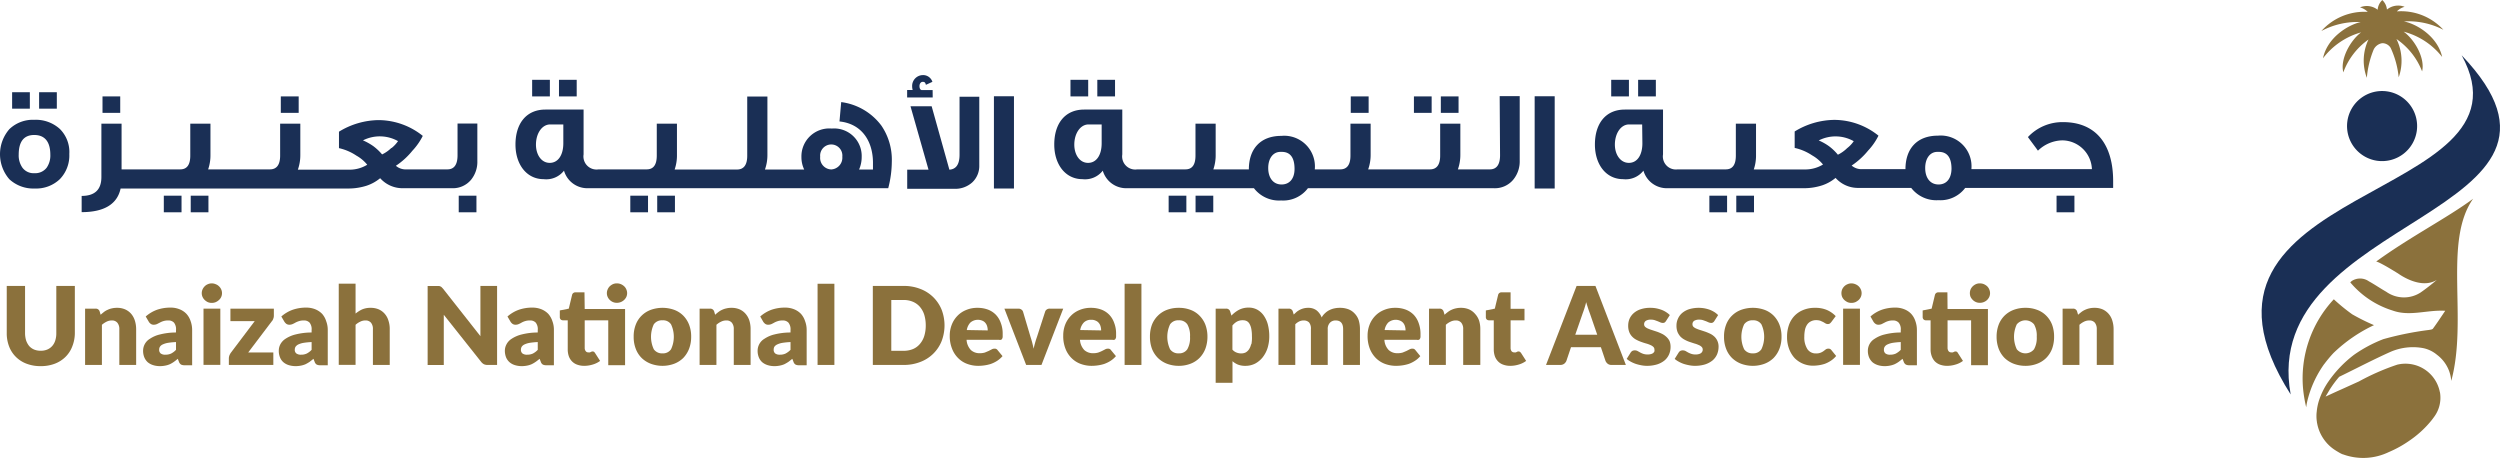
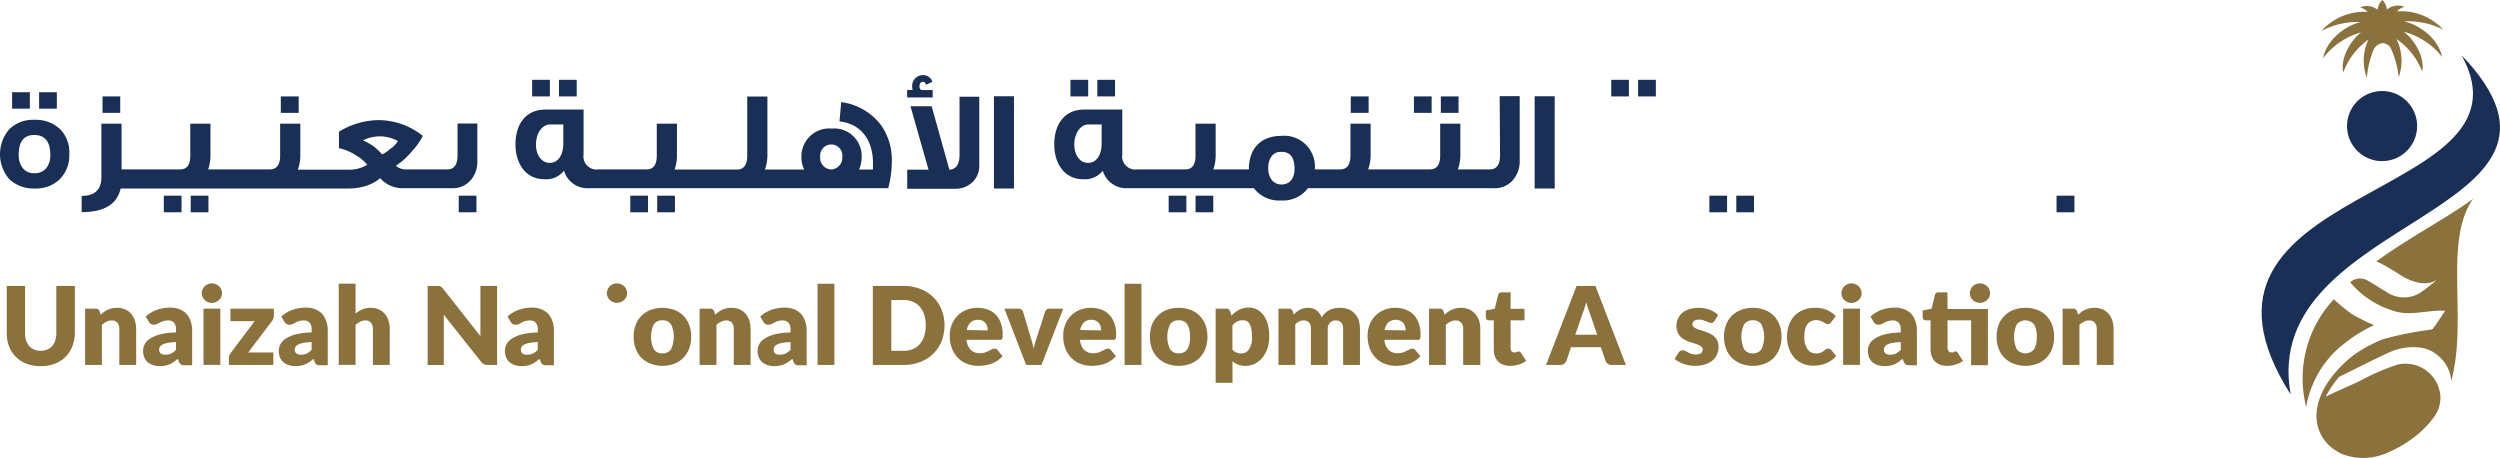
<svg xmlns="http://www.w3.org/2000/svg" width="334.409" height="61.252" viewBox="0 0 334.409 61.252">
  <g id="logo_2" data-name="logo 2" transform="translate(-1058.496 -189.504)">
    <g id="Group_533" data-name="Group 533" transform="translate(19.8 40.504)">
      <path id="Path_3913" data-name="Path 3913" d="M133.478,37.3a4.687,4.687,0,1,0,5.272-4.025A4.687,4.687,0,0,0,133.478,37.3Z" transform="translate(1219.208 127.943)" fill="#1a2f55" fill-rule="evenodd" />
      <path id="Path_3914" data-name="Path 3914" d="M128.964,20.16c10.874,19.82-41.019,16.9-22.871,45.369C101.684,41.454,149.446,41.619,128.964,20.16Z" transform="translate(1239.012 136.234)" fill="#1a2f55" fill-rule="evenodd" />
      <path id="Path_3915" data-name="Path 3915" d="M129.325,2.9c-1.676.366-4.478,2.064-5.049,4.848a9.633,9.633,0,0,1,5.1-3.469c-1.464,1.1-2.832,3.6-2.382,5.349a9.275,9.275,0,0,1,3.366-4.391,6.555,6.555,0,0,0-.22,5.122,12.681,12.681,0,0,1,.922-3.8,1.548,1.548,0,0,1,1.149-.834h.029a1.31,1.31,0,0,1,1.046.567l.066.121h0A12.2,12.2,0,0,1,134.4,10.29a6.566,6.566,0,0,0-.3-5.122A9.292,9.292,0,0,1,137.532,9.5c.421-1.76-.992-4.252-2.47-5.313a9.649,9.649,0,0,1,5.152,3.384c-.615-2.777-3.447-4.434-5.122-4.756a10.194,10.194,0,0,1,5.287,1.12,7.683,7.683,0,0,0-6.22-2.462,2.232,2.232,0,0,1,1.035-.611,2.358,2.358,0,0,0-2.364.366A2,2,0,0,0,132.2-.05v.018h0a1.983,1.983,0,0,0-.615,1.288,2.341,2.341,0,0,0-2.36-.318,2.25,2.25,0,0,1,1.032.6,7.72,7.72,0,0,0-6.2,2.561A10.231,10.231,0,0,1,129.325,2.9Z" transform="translate(1225.153 149.05)" fill="#8b713c" fill-rule="evenodd" />
      <path id="Path_3916" data-name="Path 3916" d="M120.1,118.016l.022-.033h0a17.316,17.316,0,0,1,1.2-1.431,20.137,20.137,0,0,1,5.415-3.725,27.236,27.236,0,0,1-2.909-1.445,25.023,25.023,0,0,1-2.466-2.012,15.49,15.49,0,0,0-4.112,11.964h0a17.966,17.966,0,0,0,.417,2.477c.033-.256.08-.516.139-.787a14.269,14.269,0,0,1,2.283-5.009Z" transform="translate(1229.514 79.664)" fill="#8b713c" fill-rule="evenodd" />
      <path id="Path_3917" data-name="Path 3917" d="M130.254,81a2.513,2.513,0,0,1,.424.161c.856.421,1.672.933,2.492,1.431h0c.23.165,3.077,2.2,5.2.86a27.372,27.372,0,0,1-2.162,1.683,4.1,4.1,0,0,1-4.61-.088c-.787-.446-1.537-.97-2.327-1.4a2.034,2.034,0,0,0-2.287-.04c-.07.059-.135.121-.2.179a12.039,12.039,0,0,0,5.667,3.772c2.3.831,4.573-.11,7.036.033-.6.885-1.1,1.654-1.643,2.389-.091.124-.366.143-.545.176a41.966,41.966,0,0,0-6.092,1.229,18.293,18.293,0,0,0-3.919,2.093h0a15.769,15.769,0,0,0-3.436,3.593,9.879,9.879,0,0,0-1.211,2.4,7.146,7.146,0,0,0-.333,1.507.155.155,0,0,1,0,.026,4.991,4.991,0,0,0,.022,1.489.309.309,0,0,0,.022.139,5.437,5.437,0,0,0,2.561,3.692l.037.026.249.146h0a3.839,3.839,0,0,0,.582.3h.033a7.875,7.875,0,0,0,6.114-.3l.084-.037A14.966,14.966,0,0,0,134.641,105a13.69,13.69,0,0,0,2.927-2.649h0c.15-.179.285-.366.4-.523a4.3,4.3,0,0,0,.845-3.125,1.678,1.678,0,0,0-.077-.366v-.022h0a4.686,4.686,0,0,0-5.671-3.516,31.352,31.352,0,0,0-5.122,2.243l-2.32,1.05c-.732.322-1.431.651-2.144.977l.567-.951a13.9,13.9,0,0,1,1.262-1.7l.615-.3c2.056-1.01,4.083-2.064,6.169-3a7.522,7.522,0,0,1,4.442-.534,4.211,4.211,0,0,1,1.859.9,4.793,4.793,0,0,1,1.9,3.487c2.246-8.247-1.1-18.66,2.927-24.367C139.789,75.147,134.736,77.737,130.254,81Z" transform="translate(1226.291 102.981)" fill="#8b713c" fill-rule="evenodd" />
    </g>
    <g id="Group_532" data-name="Group 532" transform="translate(-180.504 -128)">
      <rect id="Rectangle_1116" data-name="Rectangle 1116" width="2.37" height="2.2" transform="translate(1240.622 329.84)" fill="#1a2f55" />
      <path id="Path_3906" data-name="Path 3906" d="M4.57,184.48a4.54,4.54,0,0,0-3.33,1.25,5.11,5.11,0,0,0,0,6.7,4.73,4.73,0,0,0,3.41,1.24A4.58,4.58,0,0,0,8,192.41a4.55,4.55,0,0,0,1.26-3.35A4.35,4.35,0,0,0,8,185.71a4.77,4.77,0,0,0-3.43-1.23Zm1.65,6.42a1.93,1.93,0,0,1-1.63.72A1.85,1.85,0,0,1,3,190.9a2.84,2.84,0,0,1-.51-1.75c0-1.76.69-2.64,2.08-2.64s2.15.88,2.15,2.64a2.84,2.84,0,0,1-.5,1.75Z" transform="translate(1239.012 149.05)" fill="#1a2f55" />
      <rect id="Rectangle_1117" data-name="Rectangle 1117" width="2.37" height="2.2" transform="translate(1244.231 329.84)" fill="#1a2f55" />
      <rect id="Rectangle_1118" data-name="Rectangle 1118" width="2.37" height="2.2" transform="translate(1252.712 330.4)" fill="#1a2f55" />
      <rect id="Rectangle_1119" data-name="Rectangle 1119" width="2.37" height="2.22" transform="translate(1264.512 343.68)" fill="#1a2f55" />
      <rect id="Rectangle_1120" data-name="Rectangle 1120" width="2.37" height="2.22" transform="translate(1260.912 343.68)" fill="#1a2f55" />
      <rect id="Rectangle_1121" data-name="Rectangle 1121" width="2.39" height="2.2" transform="translate(1276.562 330.4)" fill="#1a2f55" />
      <path id="Path_3907" data-name="Path 3907" d="M61.19,189.23c0,1.24-.45,1.88-1.35,1.88H54.38a2,2,0,0,1-1.44-.48,9.731,9.731,0,0,0,2.2-2,8.42,8.42,0,0,0,1.4-2,9.51,9.51,0,0,0-5.91-2.11,10.34,10.34,0,0,0-5.3,1.55v2.2a6.86,6.86,0,0,1,2.33,1,5,5,0,0,1,1.45,1.22,4.53,4.53,0,0,1-2.48.66h-6.8a5.76,5.76,0,0,0,.33-1.94V185h-2.7v4.27c0,1.22-.46,1.84-1.36,1.84H27.83a5.76,5.76,0,0,0,.31-1.94V185h-2.7v4.27c0,1.22-.44,1.84-1.34,1.84H16.25V185h-2.7v7.14q0,2.52-2.64,2.52v2.17c3,0,4.76-1.06,5.21-3.16H46.67a8,8,0,0,0,2.37-.38,5.649,5.649,0,0,0,1.8-1,4,4,0,0,0,3,1.34h6.61A3.16,3.16,0,0,0,63,192.5a3.8,3.8,0,0,0,.84-2.52v-5H61.19Zm-8.84-1a4.65,4.65,0,0,1-1.25.88A7.12,7.12,0,0,0,49.92,188a7.718,7.718,0,0,0-1.38-.77,5,5,0,0,1,4.69.1,4.31,4.31,0,0,1-.88.94Z" transform="translate(1239.012 149.05)" fill="#1a2f55" />
      <rect id="Rectangle_1122" data-name="Rectangle 1122" width="2.37" height="2.22" transform="translate(1300.361 343.68)" fill="#1a2f55" />
      <rect id="Rectangle_1123" data-name="Rectangle 1123" width="2.37" height="2.22" transform="translate(1310.182 328.18)" fill="#1a2f55" />
      <rect id="Rectangle_1124" data-name="Rectangle 1124" width="2.37" height="2.22" transform="translate(1313.771 328.18)" fill="#1a2f55" />
      <rect id="Rectangle_1125" data-name="Rectangle 1125" width="2.37" height="2.22" transform="translate(1323.312 343.68)" fill="#1a2f55" />
      <rect id="Rectangle_1126" data-name="Rectangle 1126" width="2.37" height="2.22" transform="translate(1326.912 343.68)" fill="#1a2f55" />
      <path id="Path_3908" data-name="Path 3908" d="M112.51,182.11l-.23,2.59c2.93.3,4.44,2.56,4.48,5.43v1H114.9a4.1,4.1,0,0,0,.35-1.67,3.684,3.684,0,0,0-4-3.81,3.73,3.73,0,0,0-4.06,3.81,3.81,3.81,0,0,0,.37,1.67h-5.25a5.76,5.76,0,0,0,.33-1.94v-7.82h-2.7v7.92c0,1.22-.46,1.84-1.36,1.84H90.23a5.76,5.76,0,0,0,.31-1.94V185h-2.7v4.27c0,1.22-.44,1.84-1.34,1.84H80.05a1.75,1.75,0,0,1-2-2v-6H72.94c-2.52,0-4,1.83-4,4.68,0,2.64,1.48,4.63,3.77,4.63a3,3,0,0,0,2.72-1.14,3.25,3.25,0,0,0,3.22,2.35H118.8a14.28,14.28,0,0,0,.48-3.56,8.09,8.09,0,0,0-1.4-4.82,8,8,0,0,0-5.37-3.14Zm-37.17,5.51c0,1.57-.69,2.62-1.82,2.62s-1.84-1.11-1.84-2.44c0-1.5.81-2.7,1.9-2.7h1.76Zm35.83,3.5a1.54,1.54,0,0,1-1.47-1.7,1.488,1.488,0,1,1,2.96,0,1.57,1.57,0,0,1-1.49,1.7Z" transform="translate(1239.012 149.05)" fill="#1a2f55" />
      <path id="Path_3909" data-name="Path 3909" d="M128.34,189.15c0,1.29-.46,1.94-1.36,2l-2.37-8.48h-2.83l2.41,8.48h-2.85v2.56h6.35a3.37,3.37,0,0,0,2.35-.86,3,3,0,0,0,.94-2.28v-9.18h-2.64Z" transform="translate(1239.012 149.05)" fill="#1a2f55" />
      <path id="Path_3910" data-name="Path 3910" d="M124.74,180.5h-1.49c-.17-.05-.27-.24-.27-.53s.16-.57.44-.57.35.13.42.4l.87-.4a1.3,1.3,0,0,0-1.29-.9A1.45,1.45,0,0,0,122,180a1.76,1.76,0,0,0,.07.49h-.74v1h3.42Z" transform="translate(1239.012 149.05)" fill="#1a2f55" />
      <rect id="Rectangle_1127" data-name="Rectangle 1127" width="2.68" height="12.34" transform="translate(1371.951 330.38)" fill="#1a2f55" />
      <rect id="Rectangle_1128" data-name="Rectangle 1128" width="2.37" height="2.22" transform="translate(1385.781 328.18)" fill="#1a2f55" />
      <rect id="Rectangle_1129" data-name="Rectangle 1129" width="2.37" height="2.22" transform="translate(1382.191 328.18)" fill="#1a2f55" />
      <rect id="Rectangle_1130" data-name="Rectangle 1130" width="2.37" height="2.22" transform="translate(1395.322 343.68)" fill="#1a2f55" />
      <rect id="Rectangle_1131" data-name="Rectangle 1131" width="2.37" height="2.22" transform="translate(1398.922 343.68)" fill="#1a2f55" />
      <rect id="Rectangle_1132" data-name="Rectangle 1132" width="2.39" height="2.2" transform="translate(1419.682 330.4)" fill="#1a2f55" />
      <rect id="Rectangle_1133" data-name="Rectangle 1133" width="2.37" height="2.2" transform="translate(1428.132 330.4)" fill="#1a2f55" />
      <rect id="Rectangle_1134" data-name="Rectangle 1134" width="2.37" height="2.2" transform="translate(1431.731 330.4)" fill="#1a2f55" />
      <path id="Path_3911" data-name="Path 3911" d="M200.64,189.23c0,1.24-.46,1.88-1.36,1.88H195a5.76,5.76,0,0,0,.33-1.94V185h-2.7v4.27c0,1.22-.46,1.84-1.36,1.84H183a5.76,5.76,0,0,0,.33-1.94V185h-2.7v4.27c0,1.22-.46,1.84-1.36,1.84h-3.41a4.11,4.11,0,0,0-4.48-4.48c-2.77,0-4.34,1.72-4.34,4.48h-4.75a5.76,5.76,0,0,0,.31-1.94V185h-2.7v4.27c0,1.22-.44,1.84-1.34,1.84h-6.45a1.75,1.75,0,0,1-2-2v-6h-5.1c-2.53,0-4,1.83-4,4.68,0,2.64,1.48,4.63,3.77,4.63a3,3,0,0,0,2.72-1.14,3.26,3.26,0,0,0,3.22,2.35h17a4.23,4.23,0,0,0,3.64,1.64,4.14,4.14,0,0,0,3.58-1.64h24.85a3.19,3.19,0,0,0,2.64-1.17,3.85,3.85,0,0,0,.84-2.52v-8.63h-2.68Zm-53.29-1.61c0,1.57-.69,2.62-1.82,2.62s-1.84-1.11-1.84-2.44c0-1.5.81-2.7,1.9-2.7h1.76Zm24.06,5.51c-1.13,0-1.78-.91-1.78-2.2s.65-2.16,1.63-2.16h.19c1.13,0,1.7.77,1.7,2.28,0,1.28-.65,2.08-1.74,2.08Z" transform="translate(1239.012 149.05)" fill="#1a2f55" />
      <rect id="Rectangle_1135" data-name="Rectangle 1135" width="2.68" height="12.34" transform="translate(1444.281 330.38)" fill="#1a2f55" />
      <rect id="Rectangle_1136" data-name="Rectangle 1136" width="2.37" height="2.22" transform="translate(1454.521 328.18)" fill="#1a2f55" />
      <rect id="Rectangle_1137" data-name="Rectangle 1137" width="2.37" height="2.22" transform="translate(1458.122 328.18)" fill="#1a2f55" />
      <rect id="Rectangle_1138" data-name="Rectangle 1138" width="2.37" height="2.22" transform="translate(1467.651 343.68)" fill="#1a2f55" />
      <rect id="Rectangle_1139" data-name="Rectangle 1139" width="2.37" height="2.22" transform="translate(1471.252 343.68)" fill="#1a2f55" />
      <rect id="Rectangle_1140" data-name="Rectangle 1140" width="2.39" height="2.22" transform="translate(1514.092 343.68)" fill="#1a2f55" />
-       <path id="Path_3912" data-name="Path 3912" d="M276,184.79a6.32,6.32,0,0,0-4.75,2c.63.86,1.08,1.45,1.34,1.82a4.83,4.83,0,0,1,3.22-1.38,4,4,0,0,1,4,3.85H263.69a4.12,4.12,0,0,0-4.48-4.48c-2.77,0-4.34,1.72-4.34,4.48H249.1a2,2,0,0,1-1.43-.48,10,10,0,0,0,2.2-2,8.32,8.32,0,0,0,1.39-2,9.47,9.47,0,0,0-5.91-2.11,10.34,10.34,0,0,0-5.3,1.55v2.2a6.91,6.91,0,0,1,2.34,1,5.19,5.19,0,0,1,1.45,1.22,4.57,4.57,0,0,1-2.49.66h-6.77a5.76,5.76,0,0,0,.3-1.94V185h-2.7v4.27c0,1.22-.44,1.84-1.34,1.84h-6.45a1.74,1.74,0,0,1-1.95-2v-6h-5.11c-2.53,0-4,1.83-4,4.68,0,2.64,1.47,4.63,3.77,4.63a3,3,0,0,0,2.72-1.14,3.25,3.25,0,0,0,3.21,2.35h18.32a7.869,7.869,0,0,0,2.37-.38,5.541,5.541,0,0,0,1.8-1,4,4,0,0,0,3,1.34h7.12a4.23,4.23,0,0,0,3.64,1.64,4.14,4.14,0,0,0,3.58-1.64h19.79v-.88C282.66,187.8,280.38,184.81,276,184.79Zm-56.32,2.83c0,1.57-.68,2.62-1.81,2.62S216,189.13,216,187.8c0-1.5.8-2.7,1.89-2.7h1.76Zm27.39.65a4.779,4.779,0,0,1-1.24.88,6.76,6.76,0,0,0-1.19-1.14,7.258,7.258,0,0,0-1.37-.77,4.94,4.94,0,0,1,4.68.1,4.07,4.07,0,0,1-.88.93Zm12.22,4.86c-1.13,0-1.78-.91-1.78-2.2s.65-2.16,1.62-2.16h.2c1.13,0,1.7.77,1.7,2.28-.03,1.28-.65,2.08-1.74,2.08Z" transform="translate(1239.012 149.05)" fill="#1a2f55" />
      <path id="Path_3918" data-name="Path 3918" d="M7.52,213a3.14,3.14,0,0,1-.14,1,2,2,0,0,1-.41.74,1.85,1.85,0,0,1-.66.47,2.19,2.19,0,0,1-.88.16,2.23,2.23,0,0,1-.88-.16,1.85,1.85,0,0,1-.66-.47,2.46,2.46,0,0,1-.41-.75,3.4,3.4,0,0,1-.14-1V206.7H.89V213a4.86,4.86,0,0,0,.31,1.78,3.92,3.92,0,0,0,.9,1.4,4,4,0,0,0,1.43.92,5.19,5.19,0,0,0,1.9.33,5.19,5.19,0,0,0,1.9-.33,4.09,4.09,0,0,0,1.43-.92,3.92,3.92,0,0,0,.9-1.4A4.86,4.86,0,0,0,10,213v-6.3H7.52Z" transform="translate(1239.012 149.05)" fill="#8b713c" />
      <path id="Path_3919" data-name="Path 3919" d="M17.54,210.44a2.32,2.32,0,0,0-.81-.6,2.65,2.65,0,0,0-1.09-.21,2.869,2.869,0,0,0-.67.07,2.391,2.391,0,0,0-.57.19,2.25,2.25,0,0,0-.5.29c-.15.12-.3.24-.45.38l-.13-.44a.53.53,0,0,0-.55-.38h-1.4v7.53h2.25V211.9a2.88,2.88,0,0,1,.63-.42,1.52,1.52,0,0,1,.69-.16.91.91,0,0,1,.75.31,1.3,1.3,0,0,1,.26.86v4.78H18.2v-4.78a3.78,3.78,0,0,0-.17-1.14,2.56,2.56,0,0,0-.49-.91Z" transform="translate(1239.012 149.05)" fill="#8b713c" />
      <path id="Path_3920" data-name="Path 3920" d="M24.93,210.44a2.53,2.53,0,0,0-.93-.62,3.17,3.17,0,0,0-1.23-.22,5.489,5.489,0,0,0-1.78.29,4.66,4.66,0,0,0-1.51.9l.41.7a.86.86,0,0,0,.26.28.61.61,0,0,0,.39.12,1.06,1.06,0,0,0,.45-.09l.39-.2a2.341,2.341,0,0,1,.45-.19,2,2,0,0,1,.65-.09,1,1,0,0,1,.78.29,1.41,1.41,0,0,1,.27,1v.32a8.79,8.79,0,0,0-2.14.26,4.05,4.05,0,0,0-1.35.58,1.86,1.86,0,0,0-.91,1.58,2.29,2.29,0,0,0,.16.9,1.89,1.89,0,0,0,.45.65,2.08,2.08,0,0,0,.72.39,3,3,0,0,0,.93.14,3.681,3.681,0,0,0,.7-.07,2.79,2.79,0,0,0,.6-.18,3.6,3.6,0,0,0,.54-.31c.17-.12.36-.27.54-.42l.16.41a.72.72,0,0,0,.28.36,1,1,0,0,0,.48.09h1v-4.7a3.5,3.5,0,0,0-.2-1.19,2.68,2.68,0,0,0-.56-.98Zm-1.4,4.81a2.4,2.4,0,0,1-.66.5,1.81,1.81,0,0,1-.76.15,1,1,0,0,1-.62-.16.62.62,0,0,1-.21-.54.65.65,0,0,1,.1-.36.82.82,0,0,1,.35-.3,2.67,2.67,0,0,1,.69-.22,9,9,0,0,1,1.11-.11Z" transform="translate(1239.012 149.05)" fill="#8b713c" />
      <path id="Path_3921" data-name="Path 3921" d="M29.28,206.75a1.18,1.18,0,0,0-.44-.28,1.32,1.32,0,0,0-.53-.11,1.27,1.27,0,0,0-.52.11,1.19,1.19,0,0,0-.42.28,1.37,1.37,0,0,0-.29.42,1.24,1.24,0,0,0,0,1,1.33,1.33,0,0,0,.29.41,1.57,1.57,0,0,0,.42.29,1.27,1.27,0,0,0,.52.1,1.32,1.32,0,0,0,.53-.1,1.53,1.53,0,0,0,.44-.29,1.21,1.21,0,0,0,.3-.41,1.249,1.249,0,0,0-.3-1.42Z" transform="translate(1239.012 149.05)" fill="#8b713c" />
      <rect id="Rectangle_1141" data-name="Rectangle 1141" width="2.25" height="7.52" transform="translate(1266.222 358.79)" fill="#8b713c" />
      <path id="Path_3922" data-name="Path 3922" d="M30.81,211.41h3.25l-3.17,4.2a1.751,1.751,0,0,0-.22.4,1.35,1.35,0,0,0-.07.35v.91h5.95V215.6H33.19l3.14-4.15a.9.9,0,0,0,.21-.36,1.11,1.11,0,0,0,.08-.44v-.91H30.81Z" transform="translate(1239.012 149.05)" fill="#8b713c" />
      <path id="Path_3923" data-name="Path 3923" d="M43.08,210.44a2.71,2.71,0,0,0-.93-.62,3.24,3.24,0,0,0-1.23-.22,5.45,5.45,0,0,0-1.78.29,4.7,4.7,0,0,0-1.52.9l.41.7a1.16,1.16,0,0,0,.26.28.65.65,0,0,0,.39.12,1,1,0,0,0,.45-.09,3.6,3.6,0,0,0,.39-.2,2.76,2.76,0,0,1,.46-.19,2,2,0,0,1,.65-.09,1,1,0,0,1,.77.29,1.41,1.41,0,0,1,.27,1v.32a8.86,8.86,0,0,0-2.14.26,4.25,4.25,0,0,0-1.35.58,2,2,0,0,0-.7.76,1.8,1.8,0,0,0-.2.82,2.29,2.29,0,0,0,.16.9,1.65,1.65,0,0,0,.45.65,2,2,0,0,0,.71.39,3.14,3.14,0,0,0,.94.14,3.68,3.68,0,0,0,.7-.07,3,3,0,0,0,.6-.18,5,5,0,0,0,.54-.31c.17-.12.35-.27.54-.42l.16.41a.66.66,0,0,0,.27.36,1,1,0,0,0,.48.09h1v-4.7a3.27,3.27,0,0,0-.21-1.19,2.66,2.66,0,0,0-.54-.98Zm-1.41,4.81a2.4,2.4,0,0,1-.66.5,1.78,1.78,0,0,1-.76.15,1,1,0,0,1-.61-.16.6.6,0,0,1-.22-.54.75.75,0,0,1,.1-.36,1,1,0,0,1,.35-.3,2.67,2.67,0,0,1,.69-.22,9,9,0,0,1,1.11-.11Z" transform="translate(1239.012 149.05)" fill="#8b713c" />
      <path id="Path_3924" data-name="Path 3924" d="M51.46,210.44a2.28,2.28,0,0,0-.8-.6,2.68,2.68,0,0,0-1.09-.21,2.83,2.83,0,0,0-1.14.21,4.09,4.09,0,0,0-.88.56v-4H45.3v10.86h2.25V211.9a2.47,2.47,0,0,1,.63-.42,1.46,1.46,0,0,1,.69-.16.91.91,0,0,1,.75.31,1.3,1.3,0,0,1,.25.86v4.78h2.25v-4.78a3.49,3.49,0,0,0-.17-1.14,2.42,2.42,0,0,0-.49-.91Z" transform="translate(1239.012 149.05)" fill="#8b713c" />
      <path id="Path_3925" data-name="Path 3925" d="M64.25,212.29v1.13l-5-6.35-.18-.19a.45.45,0,0,0-.17-.11.6.6,0,0,0-.19-.06H57.19v10.57h2.16v-6.72l5,6.3a1.2,1.2,0,0,0,.38.32,1.14,1.14,0,0,0,.48.09h1.27V206.7H64.25Z" transform="translate(1239.012 149.05)" fill="#8b713c" />
      <path id="Path_3926" data-name="Path 3926" d="M73.33,210.44a2.71,2.71,0,0,0-.93-.62,3.24,3.24,0,0,0-1.23-.22,5.4,5.4,0,0,0-1.78.29,4.7,4.7,0,0,0-1.52.9l.41.7a1,1,0,0,0,.26.28.65.65,0,0,0,.39.12,1,1,0,0,0,.45-.09,3.6,3.6,0,0,0,.39-.2,2.339,2.339,0,0,1,.45-.19,2,2,0,0,1,.66-.09,1,1,0,0,1,.77.29,1.41,1.41,0,0,1,.27,1v.32a8.86,8.86,0,0,0-2.14.26,4.25,4.25,0,0,0-1.35.58,1.92,1.92,0,0,0-.7.76,1.82,1.82,0,0,0-.21.82,2.49,2.49,0,0,0,.16.9,1.79,1.79,0,0,0,.46.65,2,2,0,0,0,.71.39,3.091,3.091,0,0,0,.94.14,3.768,3.768,0,0,0,.7-.07,2.709,2.709,0,0,0,.59-.18,3.6,3.6,0,0,0,.54-.31c.18-.12.36-.27.55-.42l.16.41a.66.66,0,0,0,.27.36,1,1,0,0,0,.48.09h1v-4.7a3.27,3.27,0,0,0-.2-1.19,2.81,2.81,0,0,0-.55-.98Zm-1.41,4.81a2.4,2.4,0,0,1-.66.5,1.81,1.81,0,0,1-.76.15,1,1,0,0,1-.62-.16.62.62,0,0,1-.21-.54.75.75,0,0,1,.1-.36.89.89,0,0,1,.35-.3,2.67,2.67,0,0,1,.69-.22,9,9,0,0,1,1.11-.11Z" transform="translate(1239.012 149.05)" fill="#8b713c" />
      <path id="Path_3927" data-name="Path 3927" d="M83.47,206.74a1.51,1.51,0,0,0-.44-.28,1.32,1.32,0,0,0-.53-.1,1.3,1.3,0,0,0-.52.1,1.71,1.71,0,0,0-.42.28,1.3,1.3,0,0,0-.29.43,1.24,1.24,0,0,0,0,1,1.38,1.38,0,0,0,.71.69,1.3,1.3,0,0,0,.52.1,1.4,1.4,0,0,0,1.27-.79,1.24,1.24,0,0,0,0-1,1.19,1.19,0,0,0-.3-.43Z" transform="translate(1239.012 149.05)" fill="#8b713c" />
-       <path id="Path_3928" data-name="Path 3928" d="M78.17,207.56H77a.45.45,0,0,0-.49.35l-.44,1.83-1.2.24v.88a.45.45,0,0,0,.12.33.46.46,0,0,0,.3.11h.64v3.89a2.83,2.83,0,0,0,.14.9,1.92,1.92,0,0,0,.43.7,1.82,1.82,0,0,0,.69.44,2.72,2.72,0,0,0,.94.16,3.86,3.86,0,0,0,1.13-.17,3.11,3.11,0,0,0,1-.49l-.68-1.06a.69.69,0,0,0-.13-.15.28.28,0,0,0-.16-.05h-.13l-.12.06-.14.06a.66.66,0,0,1-.21,0,.42.42,0,0,1-.36-.17.7.7,0,0,1-.13-.44V211.3h3.15v6H83.6v-7.51H78.2Z" transform="translate(1239.012 149.05)" fill="#8b713c" />
      <path id="Path_3929" data-name="Path 3929" d="M91.38,210.67a3.39,3.39,0,0,0-1.21-.77,4.67,4.67,0,0,0-3.13,0,3.43,3.43,0,0,0-1.22.77,3.35,3.35,0,0,0-.79,1.21,4.32,4.32,0,0,0-.28,1.61,4.37,4.37,0,0,0,.28,1.62,3.43,3.43,0,0,0,.79,1.23,3.57,3.57,0,0,0,1.22.77,4.51,4.51,0,0,0,3.13,0,3.53,3.53,0,0,0,1.21-.77,3.69,3.69,0,0,0,.78-1.23,4.37,4.37,0,0,0,.28-1.62,4.32,4.32,0,0,0-.28-1.61A3.6,3.6,0,0,0,91.38,210.67Zm-1.63,4.5a1.28,1.28,0,0,1-1.14.55,1.33,1.33,0,0,1-1.17-.55,3.931,3.931,0,0,1,0-3.33,1.33,1.33,0,0,1,1.17-.54,1.27,1.27,0,0,1,1.14.54,3.931,3.931,0,0,1,0,3.33Z" transform="translate(1239.012 149.05)" fill="#8b713c" />
      <path id="Path_3930" data-name="Path 3930" d="M99.73,210.44a2.28,2.28,0,0,0-.8-.6,2.68,2.68,0,0,0-1.09-.21,2.809,2.809,0,0,0-.67.07,2.63,2.63,0,0,0-.58.19,2.43,2.43,0,0,0-.49.29,4.112,4.112,0,0,0-.45.38l-.13-.44a.54.54,0,0,0-.56-.38H93.57v7.53h2.25V211.9a2.471,2.471,0,0,1,.63-.42,1.46,1.46,0,0,1,.69-.16.91.91,0,0,1,.75.31,1.3,1.3,0,0,1,.25.86v4.78h2.25v-4.78a3.79,3.79,0,0,0-.16-1.14A2.58,2.58,0,0,0,99.73,210.44Z" transform="translate(1239.012 149.05)" fill="#8b713c" />
      <path id="Path_3931" data-name="Path 3931" d="M107.13,210.44a2.62,2.62,0,0,0-.93-.62,3.21,3.21,0,0,0-1.23-.22,5.45,5.45,0,0,0-1.78.29,4.66,4.66,0,0,0-1.51.9l.4.7a1.159,1.159,0,0,0,.26.28.65.65,0,0,0,.4.12,1.06,1.06,0,0,0,.45-.09c.12-.06.25-.12.38-.2a2.761,2.761,0,0,1,.46-.19,2,2,0,0,1,.65-.09,1,1,0,0,1,.77.29,1.41,1.41,0,0,1,.28,1v.32a8.88,8.88,0,0,0-2.15.26,4.09,4.09,0,0,0-1.34.58,1.86,1.86,0,0,0-.91,1.58,2.29,2.29,0,0,0,.16.9,1.76,1.76,0,0,0,.45.65,2.079,2.079,0,0,0,.72.39,3,3,0,0,0,.93.14,3.681,3.681,0,0,0,.7-.07,3,3,0,0,0,.6-.18,5,5,0,0,0,.54-.31c.17-.12.35-.27.54-.42l.16.41a.66.66,0,0,0,.27.36,1,1,0,0,0,.49.09h1v-4.7a3.27,3.27,0,0,0-.21-1.19A2.66,2.66,0,0,0,107.13,210.44Zm-1.4,4.81a2.589,2.589,0,0,1-.67.5,1.78,1.78,0,0,1-.76.15,1,1,0,0,1-.61-.16.62.62,0,0,1-.21-.54.74.74,0,0,1,.09-.36.93.93,0,0,1,.36-.3,2.55,2.55,0,0,1,.69-.22,9,9,0,0,1,1.11-.11Z" transform="translate(1239.012 149.05)" fill="#8b713c" />
      <rect id="Rectangle_1142" data-name="Rectangle 1142" width="2.25" height="10.86" transform="translate(1348.361 355.46)" fill="#8b713c" />
      <path id="Path_3932" data-name="Path 3932" d="M124.82,208.2a5,5,0,0,0-1.73-1.1,6,6,0,0,0-2.24-.4h-4.11v10.57h4.11a6,6,0,0,0,2.24-.4,4.92,4.92,0,0,0,2.85-2.78,5.9,5.9,0,0,0,0-4.22,5.06,5.06,0,0,0-1.12-1.67Zm-1.2,5.2a3,3,0,0,1-.59,1.07,2.44,2.44,0,0,1-.93.68,3.31,3.31,0,0,1-1.25.23h-1.64v-6.8h1.64a3.13,3.13,0,0,1,1.25.24,2.53,2.53,0,0,1,.93.67,3.08,3.08,0,0,1,.59,1.07,4.87,4.87,0,0,1,.2,1.42,4.77,4.77,0,0,1-.2,1.42Z" transform="translate(1239.012 149.05)" fill="#8b713c" />
      <path id="Path_3933" data-name="Path 3933" d="M133.18,210.54a2.93,2.93,0,0,0-1.06-.68,4,4,0,0,0-1.37-.23,3.83,3.83,0,0,0-1.55.3,3.34,3.34,0,0,0-1.17.8,3.52,3.52,0,0,0-.74,1.18,4,4,0,0,0-.26,1.43,4.54,4.54,0,0,0,.31,1.76,3.57,3.57,0,0,0,.82,1.26,3.26,3.26,0,0,0,1.21.77,4.22,4.22,0,0,0,1.48.26,5.731,5.731,0,0,0,.81-.06,5.191,5.191,0,0,0,.85-.19,4.209,4.209,0,0,0,.83-.4,3.421,3.421,0,0,0,.75-.65l-.66-.8a.45.45,0,0,0-.4-.2.76.76,0,0,0-.39.1l-.41.21-.5.21a2.289,2.289,0,0,1-.68.09,1.7,1.7,0,0,1-1.19-.42,2.18,2.18,0,0,1-.58-1.37h4.34a.6.6,0,0,0,.25,0,.26.26,0,0,0,.16-.13.67.67,0,0,0,.08-.25v-.41a3.92,3.92,0,0,0-.25-1.46,3,3,0,0,0-.68-1.12Zm-3.87,2.06a1.91,1.91,0,0,1,.48-1,1.54,1.54,0,0,1,1.62-.24,1,1,0,0,1,.41.32,1.18,1.18,0,0,1,.22.45,1.859,1.859,0,0,1,.07.52Z" transform="translate(1239.012 149.05)" fill="#8b713c" />
      <path id="Path_3934" data-name="Path 3934" d="M140,209.86a.53.53,0,0,0-.21.28l-1.09,3.37a12.734,12.734,0,0,0-.45,1.59q-.08-.39-.18-.78t-.24-.81l-1-3.37a.54.54,0,0,0-.22-.28.65.65,0,0,0-.4-.12h-1.87l2.91,7.53h2.05l2.91-7.53h-1.78a.64.64,0,0,0-.43.12Z" transform="translate(1239.012 149.05)" fill="#8b713c" />
      <path id="Path_3935" data-name="Path 3935" d="M148.35,210.54a2.93,2.93,0,0,0-1.06-.68,4,4,0,0,0-1.37-.23,3.83,3.83,0,0,0-1.55.3,3.339,3.339,0,0,0-1.17.8,3.52,3.52,0,0,0-.74,1.18,4,4,0,0,0-.25,1.43,4.54,4.54,0,0,0,.3,1.76,3.57,3.57,0,0,0,.82,1.26,3.34,3.34,0,0,0,1.21.77,4.22,4.22,0,0,0,1.48.26,5.731,5.731,0,0,0,.81-.06,5.189,5.189,0,0,0,.85-.19,4.209,4.209,0,0,0,.83-.4,3.21,3.21,0,0,0,.75-.65l-.66-.8a.45.45,0,0,0-.4-.2.76.76,0,0,0-.39.1l-.41.21a4.993,4.993,0,0,1-.5.21,2.239,2.239,0,0,1-.68.09,1.71,1.71,0,0,1-1.19-.42,2.18,2.18,0,0,1-.58-1.37h4.34a.6.6,0,0,0,.25,0,.26.26,0,0,0,.16-.13.67.67,0,0,0,.08-.25v-.41a3.92,3.92,0,0,0-.25-1.46,3,3,0,0,0-.68-1.12Zm-3.87,2.06a1.91,1.91,0,0,1,.48-1,1.33,1.33,0,0,1,1-.37,1.29,1.29,0,0,1,.62.13,1,1,0,0,1,.41.32,1.18,1.18,0,0,1,.22.45,1.86,1.86,0,0,1,.07.52Z" transform="translate(1239.012 149.05)" fill="#8b713c" />
      <rect id="Rectangle_1143" data-name="Rectangle 1143" width="2.25" height="10.86" transform="translate(1389.432 355.46)" fill="#8b713c" />
      <path id="Path_3936" data-name="Path 3936" d="M160.43,210.67a3.26,3.26,0,0,0-1.2-.77,4.33,4.33,0,0,0-1.56-.27,4.44,4.44,0,0,0-1.58.27,3.39,3.39,0,0,0-1.21.77,3.5,3.5,0,0,0-.8,1.21,4.53,4.53,0,0,0-.27,1.61,4.59,4.59,0,0,0,.27,1.62,3.59,3.59,0,0,0,.8,1.23,3.53,3.53,0,0,0,1.21.77,4.44,4.44,0,0,0,1.58.28,4.33,4.33,0,0,0,1.56-.28,3.39,3.39,0,0,0,1.2-.77,3.57,3.57,0,0,0,.79-1.23,4.58,4.58,0,0,0,.28-1.62,4.53,4.53,0,0,0-.28-1.61,3.48,3.48,0,0,0-.79-1.21Zm-1.62,4.5a1.3,1.3,0,0,1-1.14.55,1.32,1.32,0,0,1-1.17-.55,3.931,3.931,0,0,1,0-3.33,1.31,1.31,0,0,1,1.17-.54,1.29,1.29,0,0,1,1.14.54,3.05,3.05,0,0,1,.36,1.66,3.09,3.09,0,0,1-.36,1.67Z" transform="translate(1239.012 149.05)" fill="#8b713c" />
      <path id="Path_3937" data-name="Path 3937" d="M169,210.62a2.61,2.61,0,0,0-.87-.76,2.34,2.34,0,0,0-1.09-.26,2.78,2.78,0,0,0-1.33.3,4,4,0,0,0-1,.77l-.17-.55a.53.53,0,0,0-.55-.38H162.6v9.92h2.25v-2.89a2.72,2.72,0,0,0,.72.45,2.62,2.62,0,0,0,1,.17,2.84,2.84,0,0,0,1.31-.3,3.249,3.249,0,0,0,1-.83,4,4,0,0,0,.66-1.25,5.2,5.2,0,0,0,.23-1.56,6.22,6.22,0,0,0-.2-1.63,3.82,3.82,0,0,0-.57-1.2Zm-1.66,3.88a2,2,0,0,1-.3.71,1.3,1.3,0,0,1-.45.4,1.4,1.4,0,0,1-.58.12,1.67,1.67,0,0,1-.62-.12,1.33,1.33,0,0,1-.55-.39V212a2.13,2.13,0,0,1,.61-.53,1.62,1.62,0,0,1,.81-.18,1.14,1.14,0,0,1,.49.11.91.91,0,0,1,.37.36,2.11,2.11,0,0,1,.24.65,4.851,4.851,0,0,1,.09,1,4.51,4.51,0,0,1-.07,1.09Z" transform="translate(1239.012 149.05)" fill="#8b713c" />
      <path id="Path_3938" data-name="Path 3938" d="M181.18,210.38a2.22,2.22,0,0,0-.83-.56,3.19,3.19,0,0,0-1.15-.19,3.39,3.39,0,0,0-.7.07,2.661,2.661,0,0,0-.67.23,2.23,2.23,0,0,0-.58.4,2.11,2.11,0,0,0-.47.59,2.25,2.25,0,0,0-.67-.94,1.81,1.81,0,0,0-1.13-.35,2.39,2.39,0,0,0-1.11.26,2.52,2.52,0,0,0-.44.28l-.39.36-.12-.41a.53.53,0,0,0-.55-.38H171v7.53h2.25v-5.44a2,2,0,0,1,.51-.37,1.3,1.3,0,0,1,.58-.14,1,1,0,0,1,.75.26,1.29,1.29,0,0,1,.25.91v4.78h2.25v-4.78a1.18,1.18,0,0,1,.3-.87,1,1,0,0,1,.76-.3c.67,0,1,.39,1,1.17v4.78h2.25v-4.78a4.11,4.11,0,0,0-.17-1.21A2.35,2.35,0,0,0,181.18,210.38Z" transform="translate(1239.012 149.05)" fill="#8b713c" />
      <path id="Path_3939" data-name="Path 3939" d="M189.07,210.54a3,3,0,0,0-1.07-.68,3.92,3.92,0,0,0-1.36-.23,3.79,3.79,0,0,0-1.55.3,3.339,3.339,0,0,0-1.17.8,3.52,3.52,0,0,0-.74,1.18,4,4,0,0,0-.26,1.43,4.73,4.73,0,0,0,.3,1.76,3.72,3.72,0,0,0,.82,1.26,3.42,3.42,0,0,0,1.21.77,4.32,4.32,0,0,0,1.49.26,5.838,5.838,0,0,0,.81-.06,5.43,5.43,0,0,0,.85-.19,3.881,3.881,0,0,0,.82-.4,3,3,0,0,0,.75-.65l-.65-.8a.47.47,0,0,0-.41-.2.75.75,0,0,0-.38.1l-.41.21-.5.21a2.289,2.289,0,0,1-.68.09,1.68,1.68,0,0,1-1.19-.42,2.13,2.13,0,0,1-.58-1.37h4.34a.6.6,0,0,0,.25,0,.26.26,0,0,0,.16-.13.67.67,0,0,0,.08-.25c0-.11,0-.25,0-.41a4.13,4.13,0,0,0-.25-1.46,3,3,0,0,0-.68-1.12Zm-3.87,2.06a1.91,1.91,0,0,1,.48-1,1.54,1.54,0,0,1,1.62-.24,1.09,1.09,0,0,1,.41.32,1.18,1.18,0,0,1,.22.45,1.86,1.86,0,0,1,.07.52Z" transform="translate(1239.012 149.05)" fill="#8b713c" />
      <path id="Path_3940" data-name="Path 3940" d="M197.3,210.44a2.28,2.28,0,0,0-.8-.6,2.68,2.68,0,0,0-1.09-.21,2.81,2.81,0,0,0-.67.07,2.629,2.629,0,0,0-.58.19,2.429,2.429,0,0,0-.49.29,4.11,4.11,0,0,0-.45.38l-.13-.44a.53.53,0,0,0-.55-.38h-1.4v7.53h2.25V211.9a2.47,2.47,0,0,1,.63-.42,1.49,1.49,0,0,1,.69-.16.91.91,0,0,1,.75.31,1.3,1.3,0,0,1,.25.86v4.78H198v-4.78a3.79,3.79,0,0,0-.16-1.14,2.58,2.58,0,0,0-.54-.91Z" transform="translate(1239.012 149.05)" fill="#8b713c" />
      <path id="Path_3941" data-name="Path 3941" d="M203.3,215.52a.28.28,0,0,0-.16-.05h-.13l-.12.06-.14.06a.66.66,0,0,1-.21,0,.45.45,0,0,1-.37-.17.76.76,0,0,1-.12-.44V211.3h1.86v-1.54h-1.86v-2.2h-1.18a.45.45,0,0,0-.49.35l-.44,1.83-1.2.24v.88a.45.45,0,0,0,.12.33.46.46,0,0,0,.3.11h.64v3.89a2.83,2.83,0,0,0,.14.9,1.92,1.92,0,0,0,.43.7,1.74,1.74,0,0,0,.69.44,2.721,2.721,0,0,0,.94.16,3.86,3.86,0,0,0,1.13-.17,3.11,3.11,0,0,0,1-.49l-.68-1.06a.69.69,0,0,0-.15-.15Z" transform="translate(1239.012 149.05)" fill="#8b713c" />
      <path id="Path_3942" data-name="Path 3942" d="M210.88,206.7l-4.09,10.57h1.92a.86.86,0,0,0,.51-.16,1,1,0,0,0,.29-.37l.62-1.84h4l.62,1.84a1,1,0,0,0,.3.38.82.82,0,0,0,.52.15h1.9L213.4,206.7Zm-.18,6.53,1-2.88c.07-.19.15-.4.23-.66s.16-.52.23-.82c.08.29.17.56.25.81s.16.47.23.65l1,2.9Z" transform="translate(1239.012 149.05)" fill="#8b713c" />
-       <path id="Path_3943" data-name="Path 3943" d="M222.85,213.48a2.4,2.4,0,0,0-.56-.38c-.21-.1-.42-.19-.64-.27l-.64-.21a4.936,4.936,0,0,1-.55-.2,1.37,1.37,0,0,1-.4-.24.47.47,0,0,1-.15-.35.54.54,0,0,1,.23-.46,1.19,1.19,0,0,1,.66-.16,1.79,1.79,0,0,1,.53.07l.41.15.35.15a.88.88,0,0,0,.32.07.49.49,0,0,0,.25-.06.72.72,0,0,0,.18-.2l.51-.79a2.8,2.8,0,0,0-.49-.39,3.17,3.17,0,0,0-.61-.31,4.909,4.909,0,0,0-.71-.2,4.07,4.07,0,0,0-.79-.07,3.92,3.92,0,0,0-1.3.19,2.6,2.6,0,0,0-.93.52,2.18,2.18,0,0,0-.56.76,2.34,2.34,0,0,0-.18.91,2.31,2.31,0,0,0,.15.88,1.85,1.85,0,0,0,.4.61,2.07,2.07,0,0,0,.56.41,4.44,4.44,0,0,0,.64.28c.22.08.43.15.65.21a3.649,3.649,0,0,1,.56.2,1.3,1.3,0,0,1,.4.25.48.48,0,0,1,.15.37.69.69,0,0,1,0,.24.73.73,0,0,1-.16.21.71.71,0,0,1-.29.14,1.419,1.419,0,0,1-.44.06,1.85,1.85,0,0,1-.62-.09,2.761,2.761,0,0,1-.42-.19l-.34-.19a.78.78,0,0,0-.35-.08.72.72,0,0,0-.35.08.811.811,0,0,0-.22.23l-.52.83a3,3,0,0,0,.52.36,4.54,4.54,0,0,0,.67.3,5.719,5.719,0,0,0,.74.19,4,4,0,0,0,.77.08,4.651,4.651,0,0,0,1.36-.19,3,3,0,0,0,1-.53,2.23,2.23,0,0,0,.61-.82,2.46,2.46,0,0,0,.2-1,2.05,2.05,0,0,0-.14-.78A1.9,1.9,0,0,0,222.85,213.48Z" transform="translate(1239.012 149.05)" fill="#8b713c" />
      <path id="Path_3944" data-name="Path 3944" d="M229.31,213.48a2.339,2.339,0,0,0-.55-.38c-.21-.1-.43-.19-.64-.27l-.64-.21a4.481,4.481,0,0,1-.56-.2,1.37,1.37,0,0,1-.4-.24.46.46,0,0,1-.14-.35.53.53,0,0,1,.22-.46,1.24,1.24,0,0,1,.66-.16,1.7,1.7,0,0,1,.53.07l.42.15.34.15a1,1,0,0,0,.32.07.46.46,0,0,0,.25-.06.61.61,0,0,0,.19-.2l.5-.79a3.14,3.14,0,0,0-.48-.39,3.88,3.88,0,0,0-.61-.31,4.7,4.7,0,0,0-.72-.2,4.52,4.52,0,0,0-2.09.12,2.78,2.78,0,0,0-.93.52,2.15,2.15,0,0,0-.55.76,2.18,2.18,0,0,0-.19.91,2.31,2.31,0,0,0,.15.88,2.22,2.22,0,0,0,.4.61,2.29,2.29,0,0,0,.57.41,4,4,0,0,0,.64.28l.64.21a3.3,3.3,0,0,1,.56.2,1.19,1.19,0,0,1,.4.25.48.48,0,0,1,.15.37.52.52,0,0,1-.05.24.59.59,0,0,1-.16.21.71.71,0,0,1-.29.14,1.37,1.37,0,0,1-.44.06,1.75,1.75,0,0,1-.61-.09,2.908,2.908,0,0,1-.43-.19l-.33-.19a.86.86,0,0,0-.36-.08.68.68,0,0,0-.34.08.69.69,0,0,0-.22.23l-.52.83a2.638,2.638,0,0,0,.52.36,4,4,0,0,0,.66.3,5.883,5.883,0,0,0,.75.19,3.94,3.94,0,0,0,.77.08,4.7,4.7,0,0,0,1.36-.19,3.11,3.11,0,0,0,1-.53,2.23,2.23,0,0,0,.61-.82,2.63,2.63,0,0,0,.2-1,1.87,1.87,0,0,0-.15-.78,1.74,1.74,0,0,0-.41-.59Z" transform="translate(1239.012 149.05)" fill="#8b713c" />
      <path id="Path_3945" data-name="Path 3945" d="M237.23,210.67a3.39,3.39,0,0,0-1.21-.77,4.67,4.67,0,0,0-3.13,0,3.43,3.43,0,0,0-1.22.77,3.35,3.35,0,0,0-.79,1.21,4.32,4.32,0,0,0-.28,1.61,4.37,4.37,0,0,0,.28,1.62,3.43,3.43,0,0,0,.79,1.23,3.57,3.57,0,0,0,1.22.77,4.51,4.51,0,0,0,3.13,0,3.53,3.53,0,0,0,1.21-.77,3.69,3.69,0,0,0,.78-1.23,4.37,4.37,0,0,0,.28-1.62,4.32,4.32,0,0,0-.28-1.61,3.6,3.6,0,0,0-.78-1.21Zm-1.63,4.5a1.28,1.28,0,0,1-1.14.55,1.33,1.33,0,0,1-1.17-.55,3.931,3.931,0,0,1,0-3.33,1.33,1.33,0,0,1,1.17-.54,1.27,1.27,0,0,1,1.14.54,3.932,3.932,0,0,1,0,3.33Z" transform="translate(1239.012 149.05)" fill="#8b713c" />
      <path id="Path_3946" data-name="Path 3946" d="M244.54,215.09a.59.59,0,0,0-.33.1l-.3.23a1.749,1.749,0,0,1-.39.21,1.51,1.51,0,0,1-.62.1,1.33,1.33,0,0,1-1.15-.58,2.89,2.89,0,0,1-.41-1.66,4.45,4.45,0,0,1,.09-.93,2,2,0,0,1,.29-.69,1.29,1.29,0,0,1,.5-.43,1.46,1.46,0,0,1,.71-.16,1.751,1.751,0,0,1,.56.08l.39.18.3.18a.62.62,0,0,0,.31.08.47.47,0,0,0,.26-.07,1.26,1.26,0,0,0,.2-.2l.59-.79a3.64,3.64,0,0,0-1.2-.83,3.9,3.9,0,0,0-1.55-.28,4,4,0,0,0-1.62.3,3.31,3.31,0,0,0-1.18.81,3.44,3.44,0,0,0-.72,1.23,4.7,4.7,0,0,0-.24,1.52,4.46,4.46,0,0,0,.28,1.65,3.86,3.86,0,0,0,.75,1.23,3.45,3.45,0,0,0,2.42,1,5.351,5.351,0,0,0,.79-.06,4.75,4.75,0,0,0,.81-.19,3.91,3.91,0,0,0,.79-.4,3.131,3.131,0,0,0,.73-.65l-.65-.8A.47.47,0,0,0,244.54,215.09Z" transform="translate(1239.012 149.05)" fill="#8b713c" />
      <rect id="Rectangle_1144" data-name="Rectangle 1144" width="2.25" height="7.52" transform="translate(1485.542 358.79)" fill="#8b713c" />
      <path id="Path_3947" data-name="Path 3947" d="M248.61,206.75a1.37,1.37,0,0,0-.44-.28,1.41,1.41,0,0,0-.54-.11,1.26,1.26,0,0,0-.51.11,1.33,1.33,0,0,0-.43.28,1.37,1.37,0,0,0-.29.42,1.35,1.35,0,0,0,0,1,1.33,1.33,0,0,0,.29.41,1.8,1.8,0,0,0,.43.29,1.25,1.25,0,0,0,.51.1,1.4,1.4,0,0,0,.54-.1,1.86,1.86,0,0,0,.44-.29,1.33,1.33,0,0,0,.29-.41,1.24,1.24,0,0,0,0-1A1.37,1.37,0,0,0,248.61,206.75Z" transform="translate(1239.012 149.05)" fill="#8b713c" />
      <path id="Path_3948" data-name="Path 3948" d="M255.64,210.44a2.53,2.53,0,0,0-.93-.62,3.17,3.17,0,0,0-1.23-.22,5.451,5.451,0,0,0-1.78.29,4.659,4.659,0,0,0-1.51.9l.4.7a1,1,0,0,0,.27.28.61.61,0,0,0,.39.12,1.06,1.06,0,0,0,.45-.09l.39-.2a2.338,2.338,0,0,1,.45-.19,2,2,0,0,1,.65-.09,1,1,0,0,1,.77.29,1.36,1.36,0,0,1,.28,1v.32a8.79,8.79,0,0,0-2.14.26,4.05,4.05,0,0,0-1.35.58,1.86,1.86,0,0,0-.91,1.58,2.29,2.29,0,0,0,.16.9,1.89,1.89,0,0,0,.45.65,2.08,2.08,0,0,0,.72.39,3,3,0,0,0,.93.14,3.68,3.68,0,0,0,.7-.07,3,3,0,0,0,.6-.18,3.6,3.6,0,0,0,.54-.31c.17-.12.35-.27.54-.42l.16.41a.72.72,0,0,0,.28.36,1,1,0,0,0,.48.09h1v-4.7a3.5,3.5,0,0,0-.2-1.19,2.68,2.68,0,0,0-.56-.98Zm-1.4,4.81a2.73,2.73,0,0,1-.66.5,1.81,1.81,0,0,1-.76.15,1,1,0,0,1-.62-.16.62.62,0,0,1-.21-.54.65.65,0,0,1,.1-.36.82.82,0,0,1,.35-.3,2.671,2.671,0,0,1,.69-.22,9,9,0,0,1,1.11-.11Z" transform="translate(1239.012 149.05)" fill="#8b713c" />
      <path id="Path_3949" data-name="Path 3949" d="M260.48,207.56h-1.17a.46.46,0,0,0-.5.35l-.44,1.83-1.2.24v.88a.45.45,0,0,0,.13.33.44.44,0,0,0,.3.11h.63v3.89a2.57,2.57,0,0,0,.15.9,2,2,0,0,0,.42.7,1.9,1.9,0,0,0,.69.44,2.78,2.78,0,0,0,.95.16,3.8,3.8,0,0,0,1.12-.17,3,3,0,0,0,1-.49l-.68-1.06a.49.49,0,0,0-.12-.15.31.31,0,0,0-.17-.05h-.12l-.12.06-.15.06a.56.56,0,0,1-.2,0,.45.45,0,0,1-.37-.17.76.76,0,0,1-.13-.44V211.3h3.15v6h2.25v-7.51h-5.4Z" transform="translate(1239.012 149.05)" fill="#8b713c" />
      <path id="Path_3950" data-name="Path 3950" d="M265.79,206.74a1.65,1.65,0,0,0-.44-.28,1.39,1.39,0,0,0-.53-.1,1.27,1.27,0,0,0-.52.1,1.539,1.539,0,0,0-.42.28,1.33,1.33,0,0,0-.3.43,1.35,1.35,0,0,0,0,1,1.49,1.49,0,0,0,.3.41,1.34,1.34,0,0,0,.42.28,1.27,1.27,0,0,0,.52.1,1.39,1.39,0,0,0,.53-.1,1.44,1.44,0,0,0,.44-.28,1.46,1.46,0,0,0,.29-.41,1.24,1.24,0,0,0,0-1A1.3,1.3,0,0,0,265.79,206.74Z" transform="translate(1239.012 149.05)" fill="#8b713c" />
      <path id="Path_3951" data-name="Path 3951" d="M273.69,210.67a3.3,3.3,0,0,0-1.21-.77,4.29,4.29,0,0,0-1.56-.27,4.42,4.42,0,0,0-1.57.27,3.52,3.52,0,0,0-1.22.77,3.48,3.48,0,0,0-.79,1.21,4.529,4.529,0,0,0-.28,1.61,4.58,4.58,0,0,0,.28,1.62,3.57,3.57,0,0,0,.79,1.23,3.67,3.67,0,0,0,1.22.77,4.43,4.43,0,0,0,1.57.28,4.29,4.29,0,0,0,1.56-.28,3.44,3.44,0,0,0,1.21-.77,3.569,3.569,0,0,0,.79-1.23,4.589,4.589,0,0,0,.27-1.62,4.53,4.53,0,0,0-.27-1.61A3.48,3.48,0,0,0,273.69,210.67Zm-1.62,4.5a1.49,1.49,0,0,1-2.31,0,3.931,3.931,0,0,1,0-3.33,1.51,1.51,0,0,1,2.31,0,3.05,3.05,0,0,1,.36,1.66,3.09,3.09,0,0,1-.36,1.67Z" transform="translate(1239.012 149.05)" fill="#8b713c" />
      <path id="Path_3952" data-name="Path 3952" d="M282.54,211.35a2.42,2.42,0,0,0-.49-.91,2.37,2.37,0,0,0-.8-.6,2.7,2.7,0,0,0-1.1-.21,2.869,2.869,0,0,0-.67.07,2.73,2.73,0,0,0-.57.19,2.5,2.5,0,0,0-.5.29c-.15.12-.3.24-.45.38l-.13-.44a.53.53,0,0,0-.55-.38h-1.39v7.53h2.25V211.9a2.611,2.611,0,0,1,.62-.42,1.53,1.53,0,0,1,.7-.16.91.91,0,0,1,.75.31,1.35,1.35,0,0,1,.25.86v4.78h2.25v-4.78A3.78,3.78,0,0,0,282.54,211.35Z" transform="translate(1239.012 149.05)" fill="#8b713c" />
    </g>
  </g>
</svg>